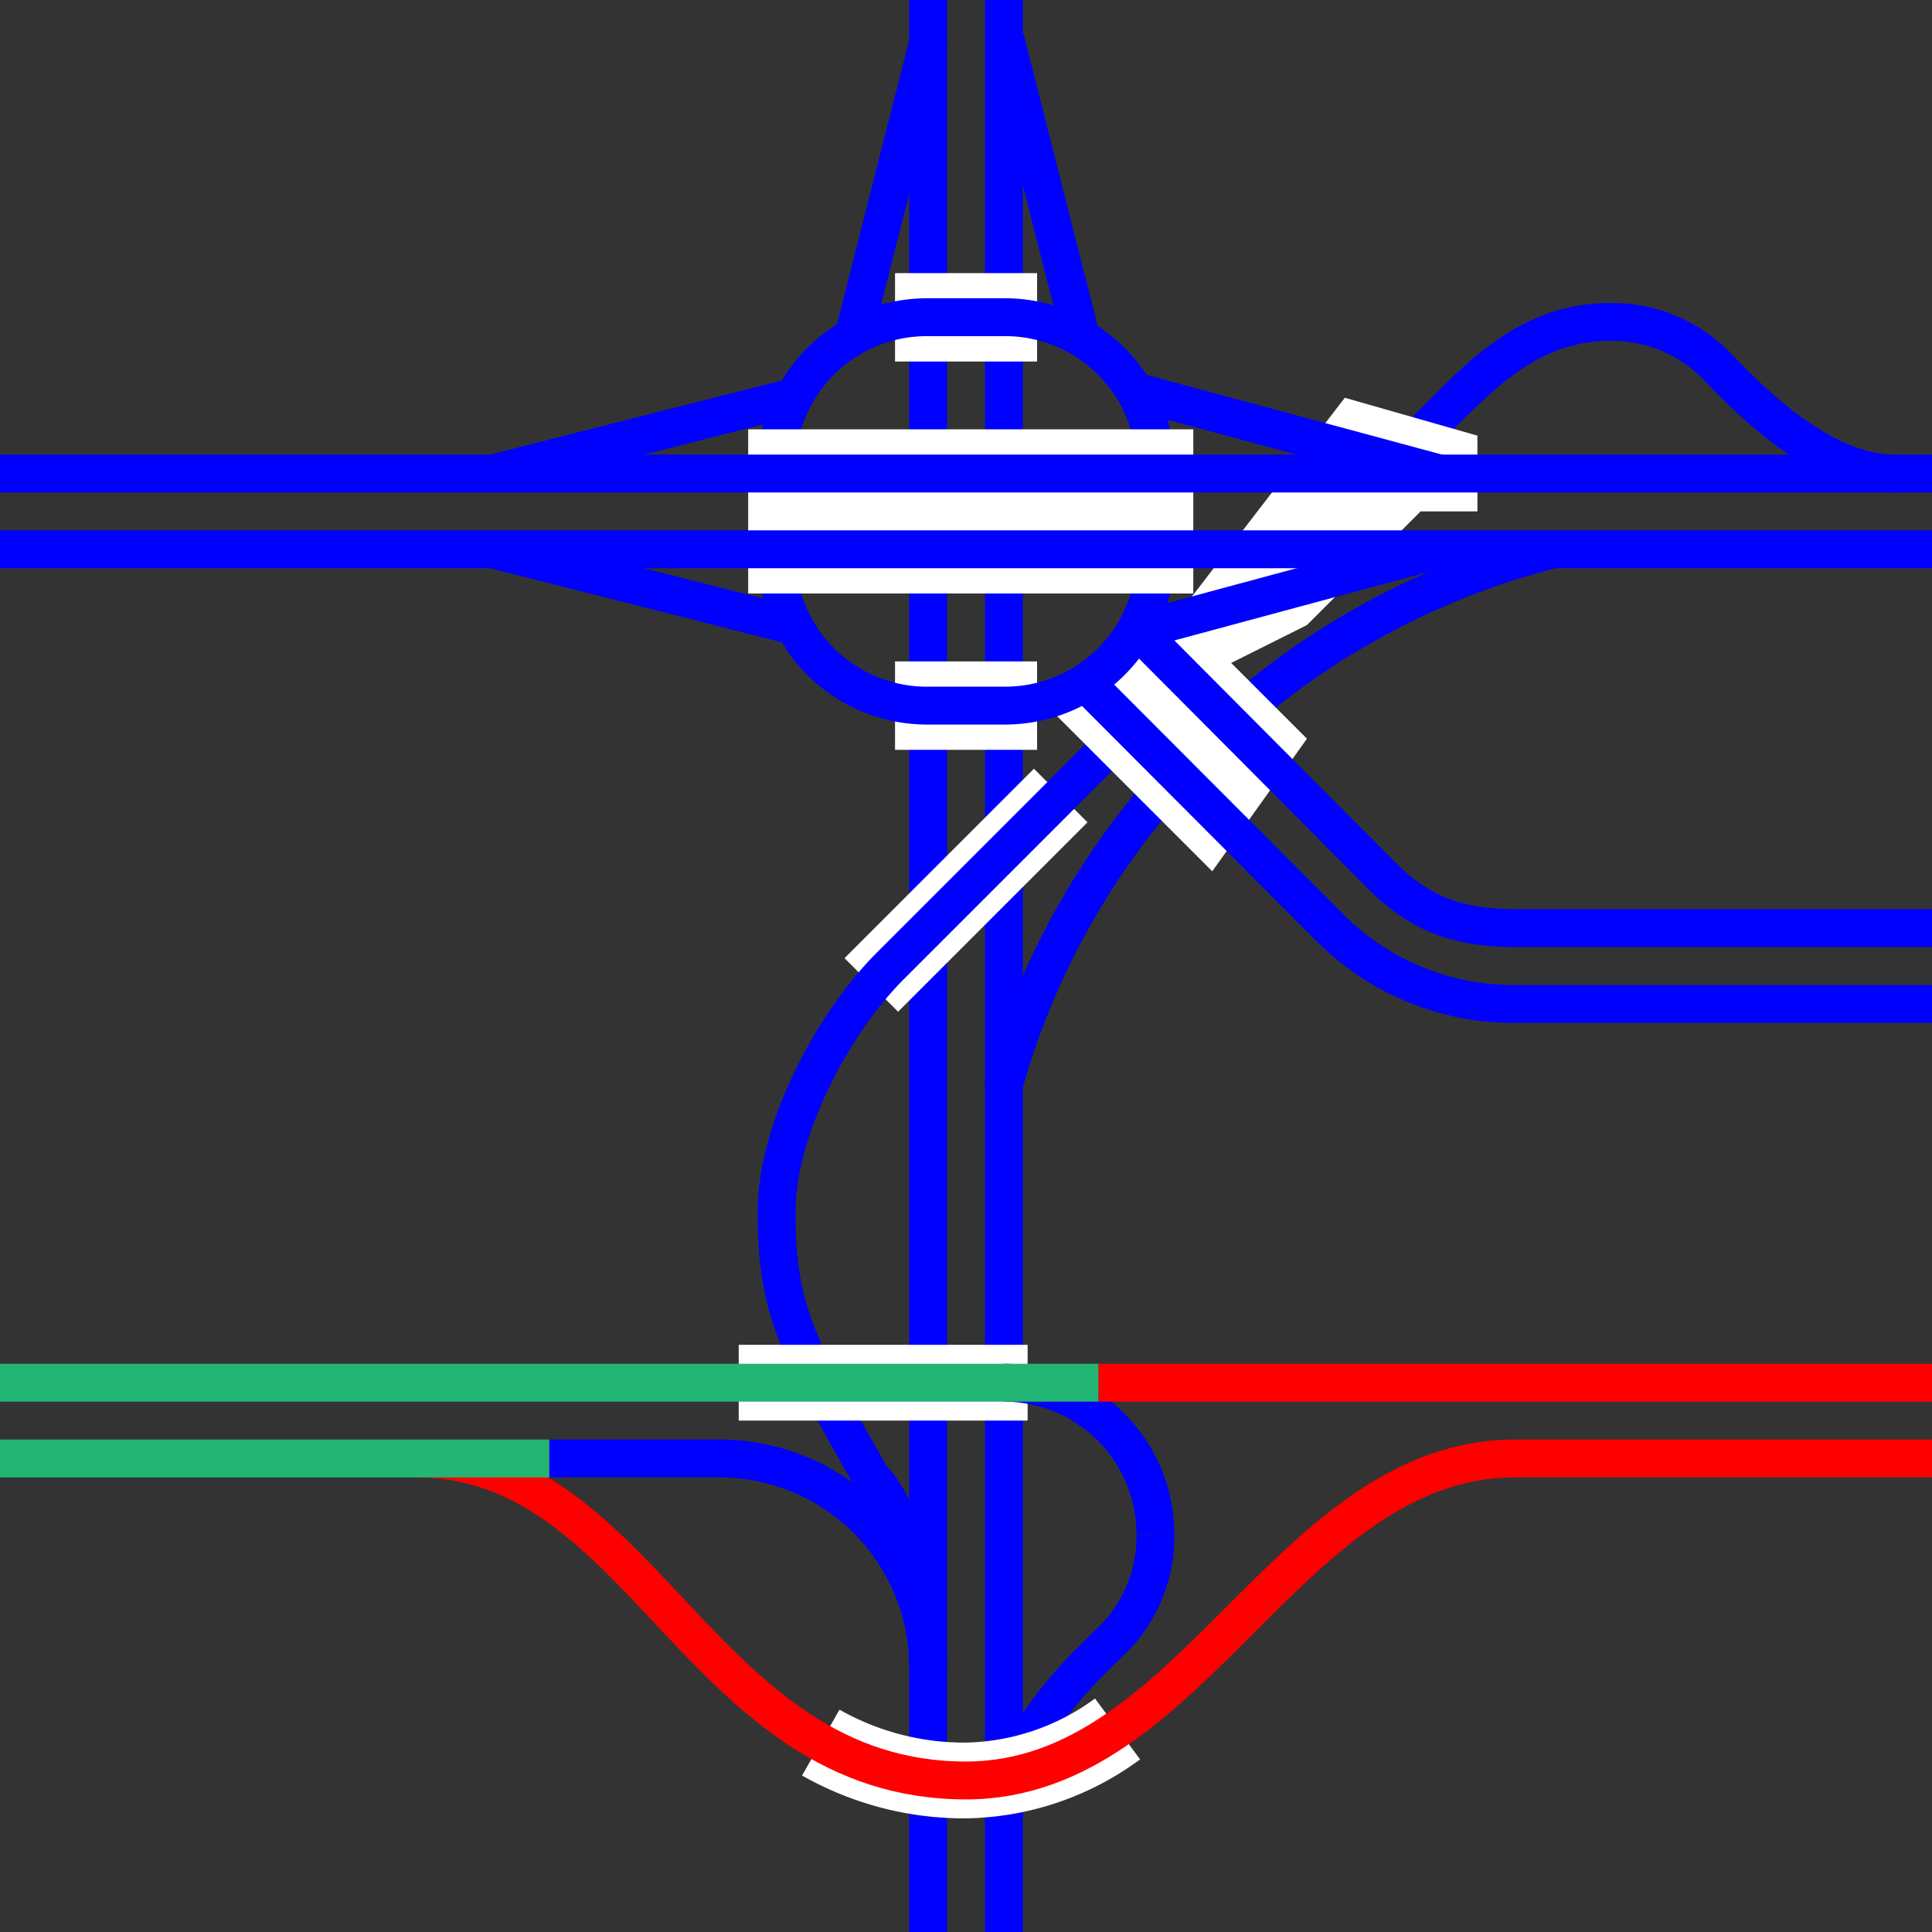
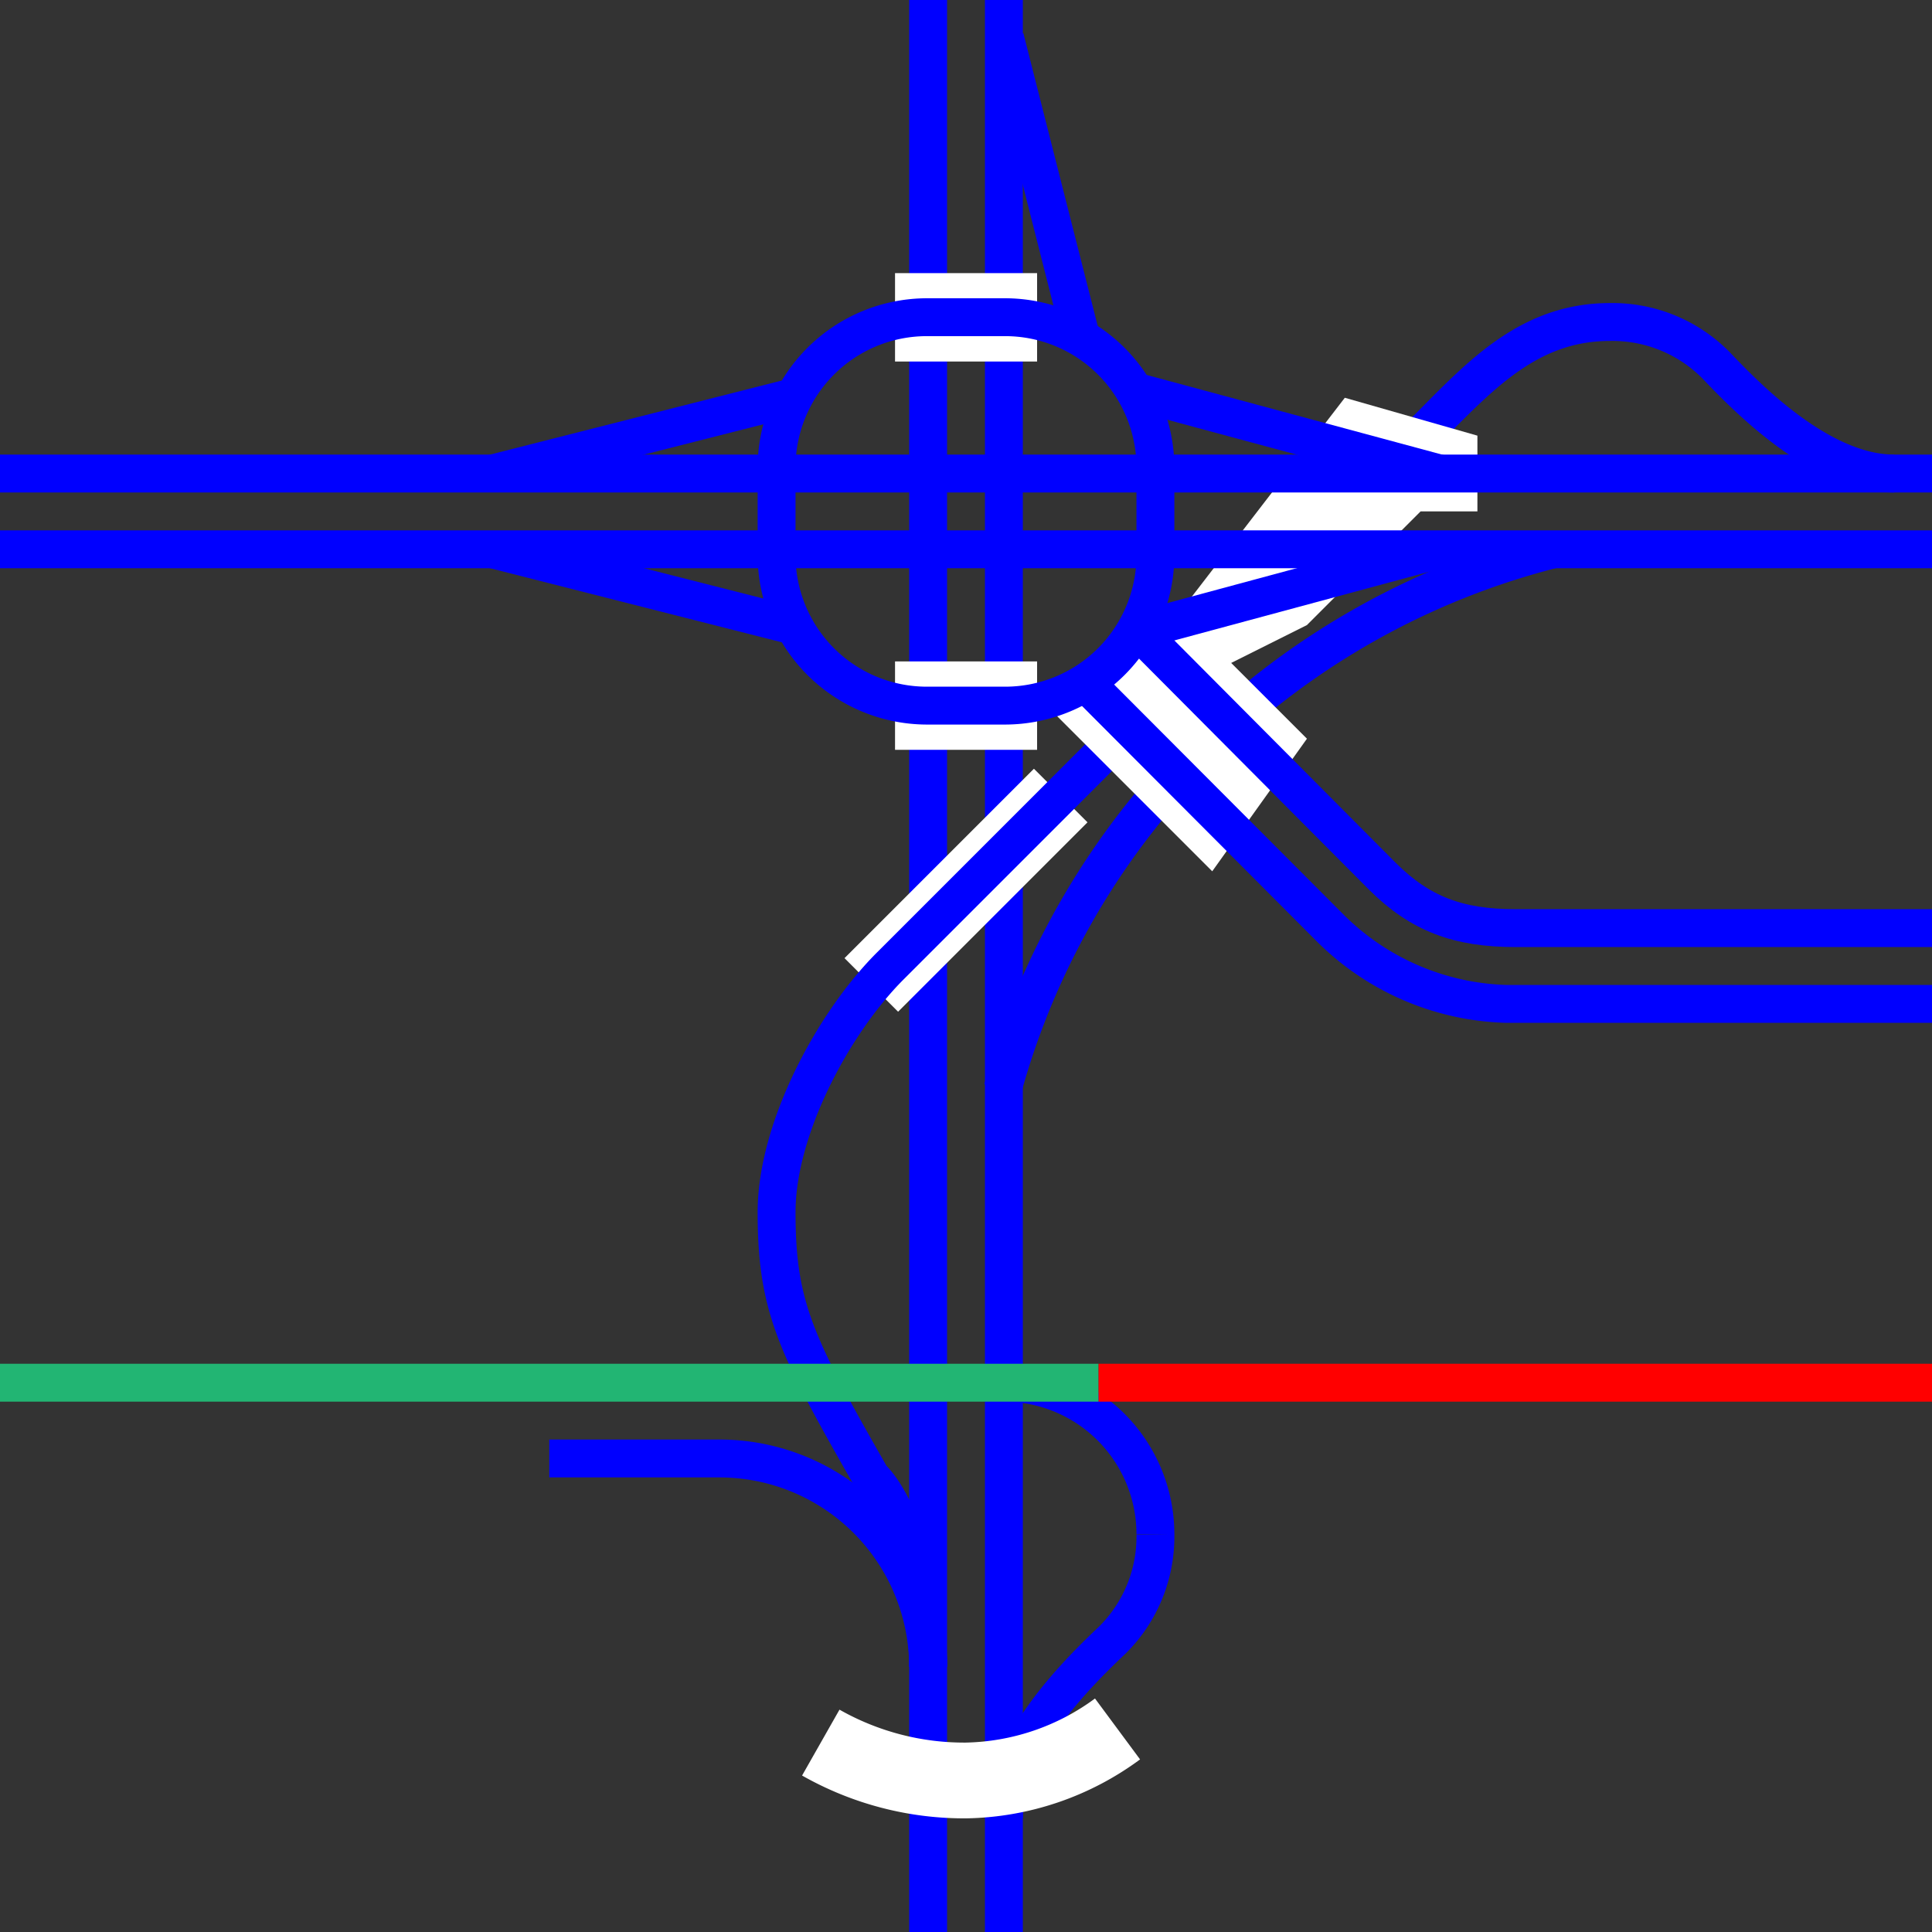
<svg xmlns="http://www.w3.org/2000/svg" viewBox="0 0 153 153">
  <rect x="0" y="0" width="153" height="153" fill="#333333" stroke="none" />
  <path d="m79.5 0v153" fill="none" stroke="#00f" stroke-miterlimit="10" stroke-width="3" />
  <path d="m73.5 0v153" fill="none" stroke="#00f" stroke-miterlimit="10" stroke-width="3" />
  <path d="m39 43.5 23.63 6" fill="none" stroke="#00f" stroke-miterlimit="10" stroke-width="3" />
  <path d="m39 37.5 23.63-6" fill="none" stroke="#00f" stroke-miterlimit="10" stroke-width="3" />
  <path d="m84 63-15 15" fill="none" stroke="#fff" stroke-miterlimit="10" stroke-width="6" />
  <path d="m73.5 132c0-6-2.25-12.84-4.5-15-6-10.5-7.5-13.5-7.5-21 0-6.63 4.5-15 9-19.5l42-42c4.49-4.5 8.37-9 15-9a11.53 11.53 0 0 1 8.34 3.37c2.16 2.25 8.16 8.63 14.16 8.63" fill="none" stroke="#00f" stroke-miterlimit="10" stroke-width="3" />
  <path d="m79.4 86.26a60.68 60.68 0 0 1 43.6-42.76" fill="none" stroke="#00f" stroke-miterlimit="10" stroke-width="3" />
  <path d="m106.5 31.5 10.5 3v6h-4.5l-9 9-6 3 6 6-7.5 10.5-13.5-13.5 9-4.5z" fill="#fff" />
  <g fill="none">
    <path d="m114 43.5-23.62 6.37" stroke="#00f" stroke-miterlimit="10" stroke-width="3" />
    <path d="m114 37.5-23.63-6.37" stroke="#00f" stroke-miterlimit="10" stroke-width="3" />
    <path d="m79.59 3 6 23.63" stroke="#00f" stroke-miterlimit="10" stroke-width="3" />
-     <path d="m73.59 3-6 23.63" stroke="#00f" stroke-miterlimit="10" stroke-width="3" />
    <path d="m70.88 55.88h11.25" stroke="#fff" stroke-miterlimit="10" stroke-width="7" />
    <path d="m70.88 25.13h11.25" stroke="#fff" stroke-miterlimit="10" stroke-width="7" />
    <path d="m153 79.5h-33.75a20.55 20.55 0 0 1 -13.9-6l-19.09-19.14" stroke="#00f" stroke-miterlimit="10" stroke-width="3" />
    <path d="m153 73.5h-33c-4.53 0-7.53-1.13-10.51-4.09l-18.91-19" stroke="#00f" stroke-miterlimit="10" stroke-width="3" />
    <path d="m91.5 121.5a11.52 11.52 0 0 1 -3.37 8.34c-2.26 2.16-8.63 8.16-8.63 14.16" stroke="#00f" stroke-miterlimit="10" stroke-width="3" />
    <path d="m73.5 132a16.53 16.53 0 0 0 -16.5-16.5h-13.5" stroke="#00f" stroke-miterlimit="10" stroke-width="3" />
-     <path d="m58.5 109.5h22.88" stroke="#fff" stroke-miterlimit="10" stroke-width="6" />
    <path d="m79.5 109.5a12 12 0 0 1 12 12" stroke="#00f" stroke-miterlimit="10" stroke-width="3" />
    <path d="m0 109.5h87" stroke="#22b573" stroke-miterlimit="10" stroke-width="3" />
    <path d="m153 109.5h-66" stroke="#f00" stroke-miterlimit="10" stroke-width="3" />
    <path d="m65 138a23 23 0 0 0 11.5 3 20.81 20.81 0 0 0 12-4.08" stroke="#fff" stroke-miterlimit="10" stroke-width="6" />
-     <path d="m33 115.5c18 0 22.5 25.5 43.5 25.5 18 0 25.5-25.5 43.5-25.5h33" stroke="#f00" stroke-miterlimit="10" stroke-width="3" />
-     <path d="m43.5 115.5h-43.5" stroke="#22b573" stroke-miterlimit="10" stroke-width="3" />
  </g>
  <path d="m79.62 26.62a10.4 10.4 0 0 1 10.38 10.38v7a10.4 10.4 0 0 1 -10.38 10.38h-6.24a10.4 10.4 0 0 1 -10.38-10.38v-7a10.4 10.4 0 0 1 10.38-10.38zm0-3h-6.24a13.43 13.43 0 0 0 -13.38 13.38v7a13.43 13.43 0 0 0 13.38 13.38h6.24a13.43 13.43 0 0 0 13.38-13.38v-7a13.43 13.43 0 0 0 -13.38-13.38z" fill="#00f" />
-   <path d="m59.25 40.5h35.25" fill="none" stroke="#fff" stroke-miterlimit="10" stroke-width="13" />
  <path d="m153 43.5h-153" fill="#fff" stroke="#00f" stroke-miterlimit="10" stroke-width="3" />
  <path d="m153 37.5h-153" fill="#fff" stroke="#00f" stroke-miterlimit="10" stroke-width="3" />
</svg>